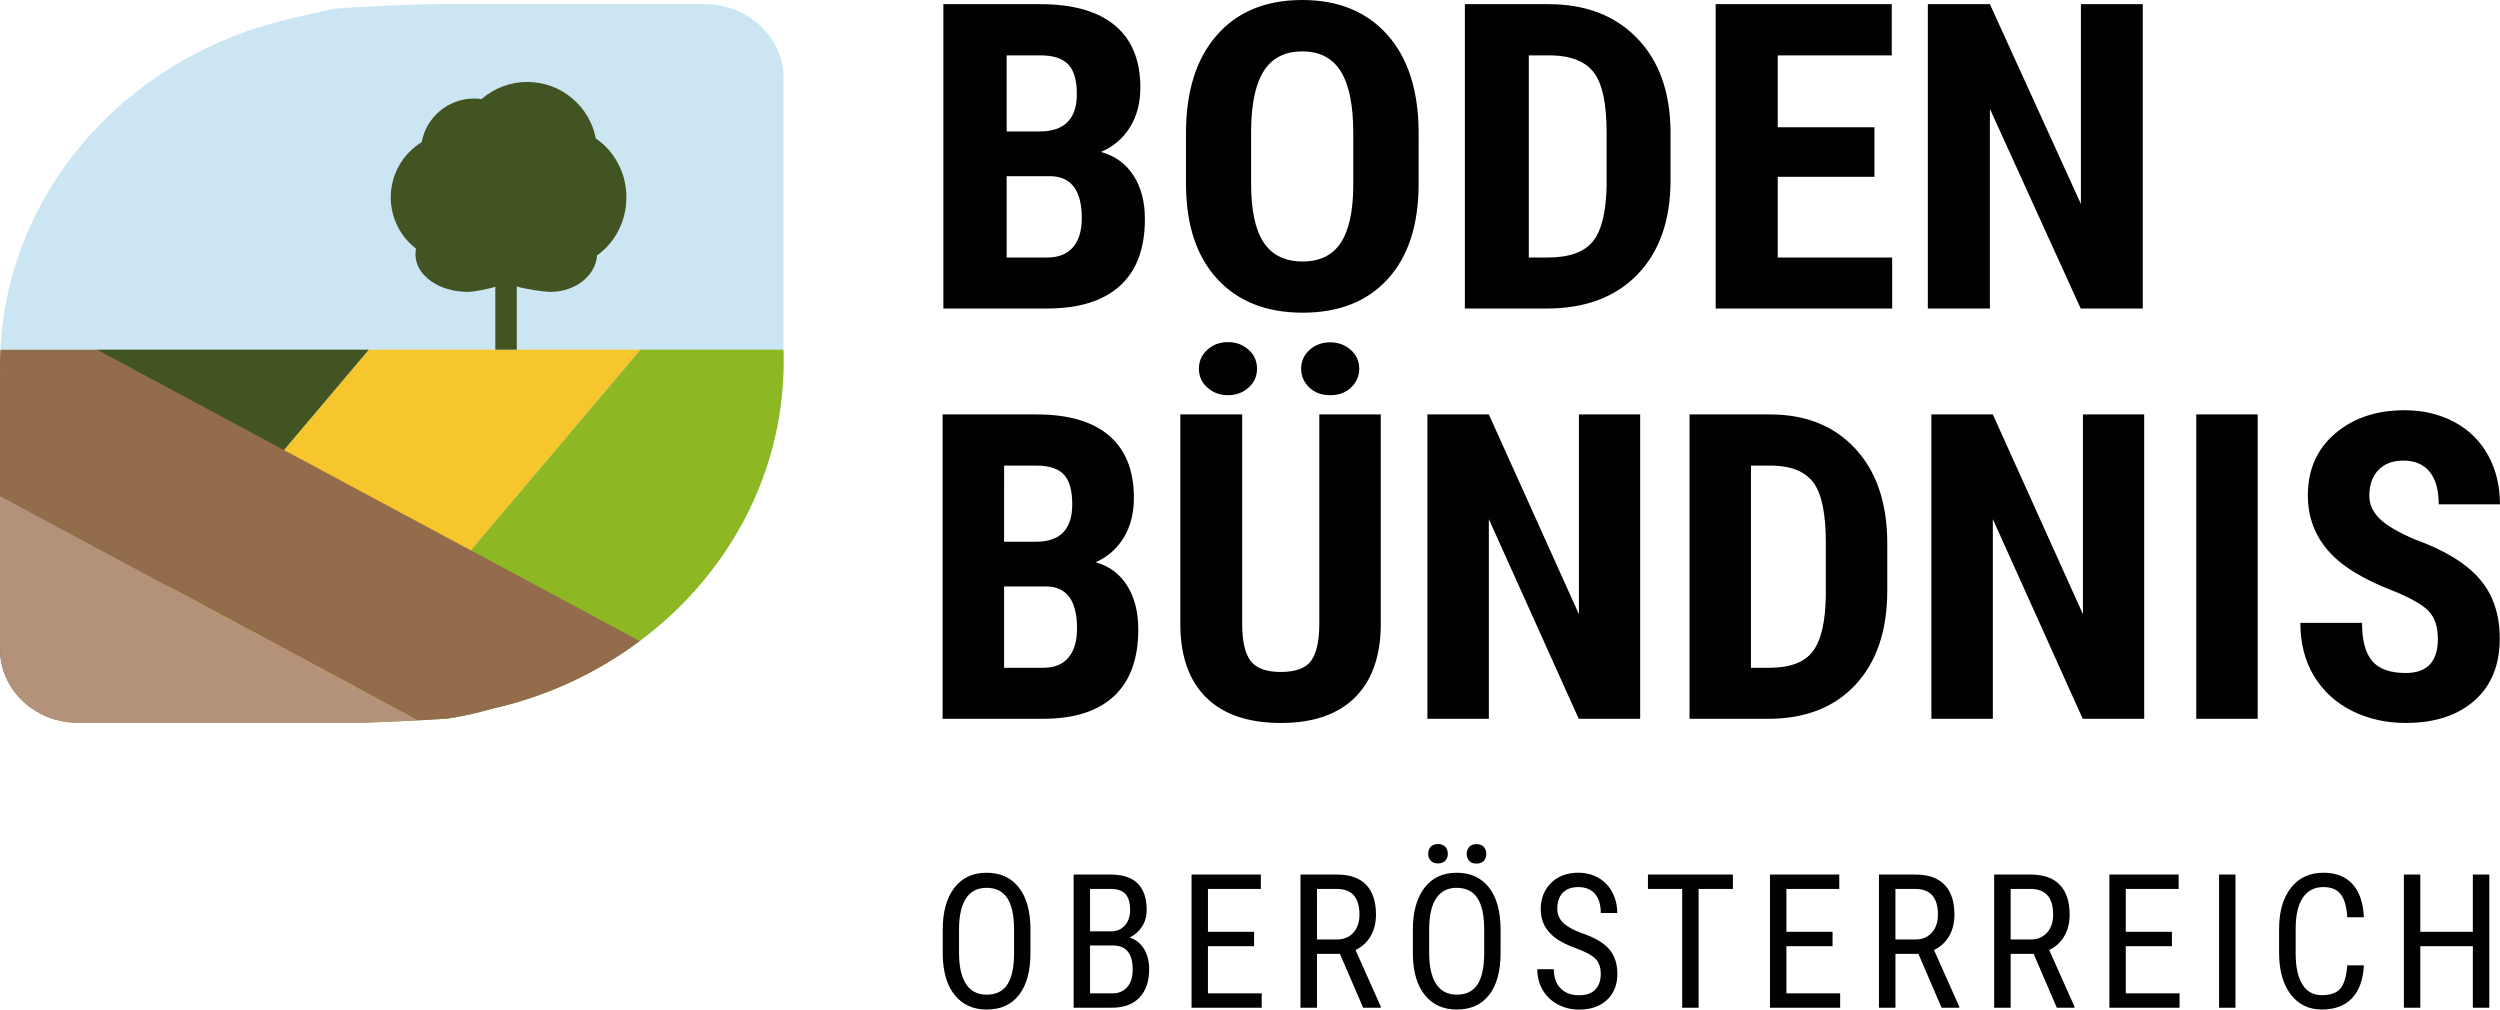
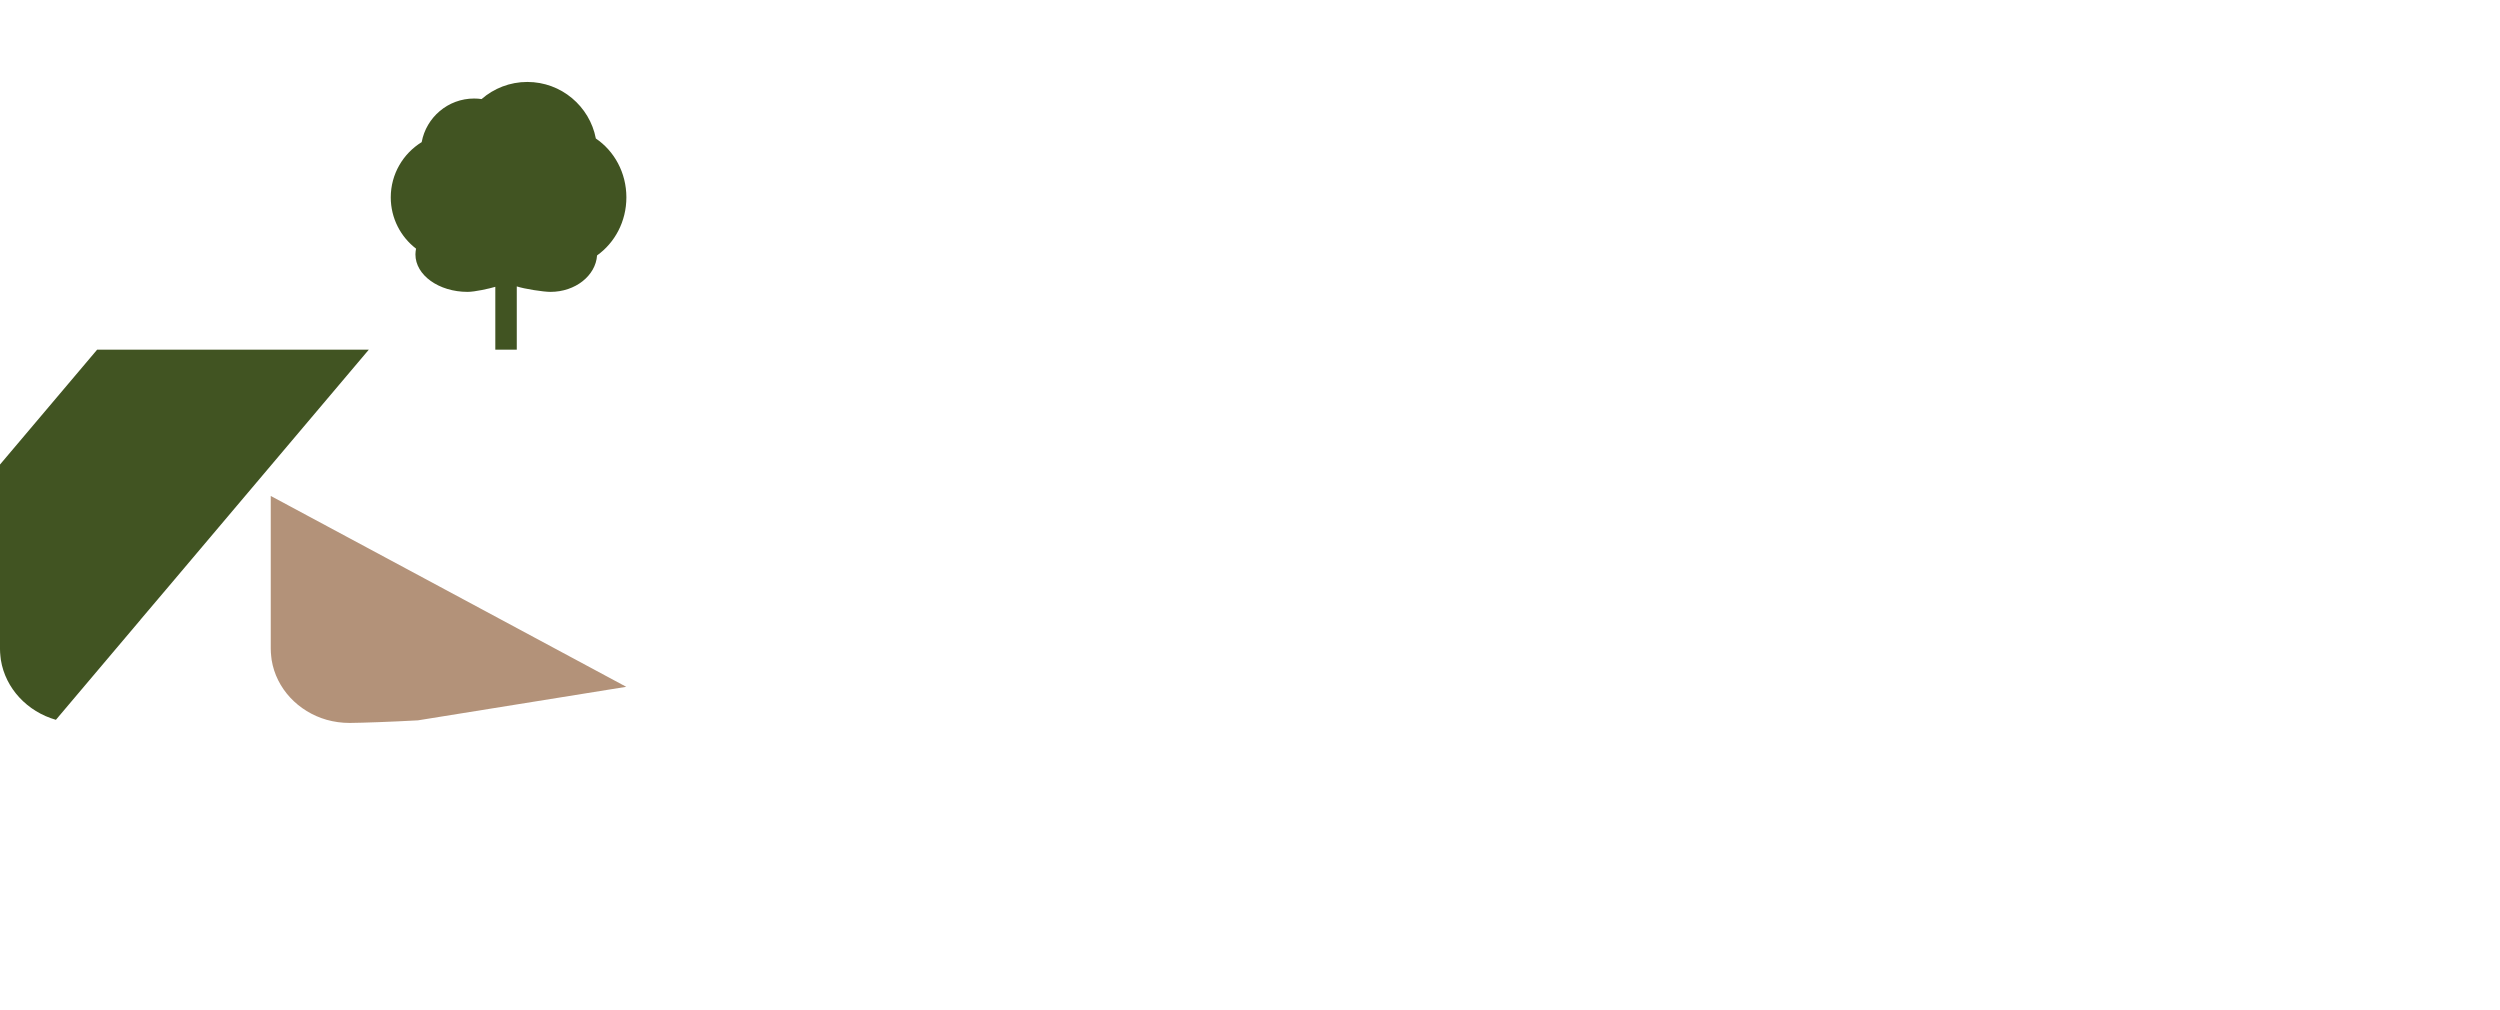
<svg xmlns="http://www.w3.org/2000/svg" version="1.0" id="Ebene_1" x="0px" y="0px" width="158.485px" height="64px" viewBox="0 0 158.485 64" enable-background="new 0 0 158.485 64" xml:space="preserve">
  <g>
-     <path fill="#CBE6F2" d="M49.67,22.168c0.005,0.045,0,0.084,0,0.129c0.005,0.09,0.005,0.164,0.005,0.254v0.356   c0,0.169,0,0.333-0.005,0.498v0.136c-0.006,0.119-0.006,0.243-0.017,0.362c-0.311,6.779-3.799,12.784-9.097,16.731   c-2.708,2.03-5.892,3.517-9.369,4.297c-0.905,0.26-1.826,0.469-2.77,0.616h-0.006c-0.016,0.006-0.039,0.006-0.057,0.006   c-0.616,0.039-1.25,0.08-1.86,0.113c-1.764,0.096-3.41,0.153-4.326,0.164H5.003c-0.509,0-0.995-0.068-1.458-0.198   c-1.815-0.52-3.195-1.985-3.489-3.789c-0.012-0.079-0.022-0.158-0.028-0.237c-0.017-0.158-0.029-0.317-0.029-0.481V24.067   c0-0.084,0-0.18,0.006-0.266c0-0.005,0-0.005,0-0.011c-0.006-0.141-0.006-0.277-0.006-0.418l0.006-0.005   c0-0.063-0.006-0.113-0.006-0.176v-0.005c0-0.209,0.006-0.424,0.012-0.633c0-0.063,0.006-0.13,0.006-0.192   c0.006-0.063,0.006-0.13,0.012-0.192c0.011-0.244,0.022-0.487,0.045-0.724c0.803-9.928,8.419-18.059,18.46-20.287   C18.42,1.19,20.28,0.704,21.36,0.54c1.623-0.119,3.313-0.198,4.614-0.237c0.017,0,0.034,0,0.051-0.006   c0.588-0.017,1.097-0.028,1.476-0.034h17.171c2.431,0,4.45,1.623,4.908,3.777c0.022,0.113,0.045,0.226,0.057,0.34   c0.017,0.112,0.028,0.226,0.034,0.344c0.006,0.08,0.006,0.164,0.006,0.244v17.059C49.675,22.072,49.675,22.123,49.67,22.168   L49.67,22.168z" />
-     <path fill="#F7C52C" d="M40.606,22.168L29.852,34.89l-7.316,8.65l-1.934,2.29H5.003c-0.509,0-0.995-0.068-1.458-0.198l5.349-6.327   V39.3l1.798-2.121l7.311-8.65l5.377-6.361H40.606L40.606,22.168z" />
-     <path fill="#8DB823" d="M49.675,22.552v0.356c0,0.17,0,0.333-0.005,0.498v0.136c-0.006,0.119-0.006,0.243-0.017,0.362   c-0.311,6.779-3.799,12.784-9.097,16.731c-2.708,2.03-5.892,3.517-9.369,4.297c-0.905,0.26-1.826,0.469-2.77,0.616H28.41   c-0.016,0.006-0.039,0.006-0.057,0.006c-0.616,0.039-1.25,0.08-1.86,0.113c-1.764,0.096-3.409,0.153-4.325,0.164h-1.566l1.934-2.29   l7.316-8.65l10.754-12.722h9.063c0.005,0.045,0,0.084,0,0.129C49.675,22.388,49.675,22.462,49.675,22.552L49.675,22.552z" />
    <path fill="#415422" d="M23.379,22.168l-5.377,6.361l-7.311,8.65L8.893,39.3v0.005l-5.349,6.327   c-1.814-0.52-3.194-1.985-3.488-3.789c-0.012-0.079-0.022-0.158-0.028-0.237c-0.017-0.158-0.029-0.317-0.029-0.481V29.45   l6.158-7.282H23.379L23.379,22.168z" />
-     <path fill="#936D4B" d="M40.555,40.635c-2.708,2.03-5.892,3.517-9.369,4.297c-0.905,0.26-1.826,0.469-2.771,0.616H28.41   c-0.016,0.006-0.039,0.006-0.057,0.006c-0.616,0.039-1.25,0.08-1.86,0.113l-3.958-2.126L10.69,37.179l-1.815-0.972l-3.958-2.126   H4.912v-0.006l-4.914-2.635v-7.373c0-0.084,0-0.18,0.006-0.266c0-0.005,0-0.005,0-0.011c-0.006-0.141-0.006-0.277-0.006-0.418   l0.006-0.005c0-0.063-0.006-0.113-0.006-0.176v-0.005c0-0.154,0-0.311,0.006-0.464c0-0.056,0.005-0.119,0.005-0.169   c0-0.063,0.006-0.13,0.006-0.192c0.006-0.063,0.006-0.13,0.012-0.192h6.129l11.845,6.361l11.851,6.361L40.555,40.635L40.555,40.635   z" />
-     <path fill="#B39279" d="M26.493,45.666c-1.764,0.096-3.409,0.153-4.325,0.164H5.003c-0.509,0-0.995-0.068-1.458-0.198   c-1.815-0.52-3.195-1.985-3.489-3.789c-0.012-0.079-0.022-0.158-0.028-0.237c-0.017-0.158-0.029-0.317-0.029-0.481V31.44   l10.692,5.739l11.845,6.361L26.493,45.666L26.493,45.666z" />
+     <path fill="#B39279" d="M26.493,45.666c-1.764,0.096-3.409,0.153-4.325,0.164c-0.509,0-0.995-0.068-1.458-0.198   c-1.815-0.52-3.195-1.985-3.489-3.789c-0.012-0.079-0.022-0.158-0.028-0.237c-0.017-0.158-0.029-0.317-0.029-0.481V31.44   l10.692,5.739l11.845,6.361L26.493,45.666L26.493,45.666z" />
    <path fill="#415422" d="M37.773,8.78c-0.391-2.041-2.189-3.585-4.345-3.585c-1.106,0-2.122,0.409-2.898,1.085   c-0.155-0.023-0.313-0.034-0.475-0.034c-1.653,0-3.032,1.191-3.323,2.764c-1.172,0.722-1.96,2.02-1.96,3.502   c0,1.326,0.631,2.506,1.603,3.25c-0.022,0.123-0.039,0.24-0.039,0.369c0,1.309,1.479,2.372,3.306,2.372   c0.453,0,1.368-0.204,1.758-0.321v0.001v3.984h1.361v-4.011c0.492,0.162,1.688,0.347,2.135,0.347c1.575,0,2.864-1.024,2.954-2.311   c1.123-0.8,1.859-2.148,1.859-3.681C39.709,10.945,38.939,9.57,37.773,8.78L37.773,8.78z" />
-     <path fill="#000100" d="M64.285,58.926c0-0.893-0.143-1.557-0.429-1.99c-0.286-0.436-0.724-0.653-1.315-0.653   c-0.572,0-1.004,0.22-1.298,0.661c-0.293,0.441-0.442,1.089-0.446,1.949v1.513c0,0.86,0.147,1.519,0.44,1.971   s0.732,0.678,1.315,0.678c0.583,0,1.015-0.208,1.296-0.625c0.28-0.418,0.426-1.058,0.437-1.92L64.285,58.926L64.285,58.926z    M65.325,60.405c0,1.152-0.24,2.038-0.721,2.661c-0.482,0.622-1.166,0.933-2.051,0.933c-0.852,0-1.525-0.301-2.02-0.906   s-0.751-1.46-0.77-2.565v-1.588c0-1.129,0.245-2.014,0.732-2.653c0.489-0.64,1.171-0.96,2.046-0.96c0.871,0,1.55,0.307,2.038,0.919   c0.486,0.613,0.735,1.487,0.746,2.625L65.325,60.405L65.325,60.405z M69.102,59.935v3.038h1.42c0.394,0,0.706-0.132,0.938-0.397   c0.231-0.264,0.346-0.637,0.346-1.115c0-1.018-0.42-1.525-1.261-1.525H69.102L69.102,59.935z M69.102,59.042h1.334   c0.361,0,0.651-0.124,0.873-0.372c0.222-0.247,0.332-0.577,0.332-0.988c0-0.463-0.101-0.802-0.3-1.014   c-0.201-0.211-0.508-0.316-0.921-0.316h-1.318V59.042L69.102,59.042z M68.062,63.883v-8.441h2.357c0.754,0,1.322,0.187,1.702,0.562   c0.381,0.375,0.571,0.938,0.571,1.687c0,0.394-0.097,0.742-0.29,1.044c-0.194,0.302-0.455,0.535-0.785,0.701   c0.379,0.116,0.679,0.354,0.901,0.713c0.222,0.359,0.333,0.793,0.333,1.299c0,0.757-0.204,1.354-0.611,1.786   c-0.407,0.432-0.988,0.648-1.741,0.648L68.062,63.883L68.062,63.883z M79.502,59.982h-2.926v2.991h3.409v0.91h-4.448v-8.441h4.393   v0.91h-3.353v2.719h2.926L79.502,59.982L79.502,59.982z M83.49,59.558h1.261c0.436,0,0.783-0.144,1.042-0.429   c0.259-0.287,0.389-0.671,0.389-1.15c0-1.084-0.481-1.627-1.443-1.627h-1.25L83.49,59.558L83.49,59.558z M84.943,60.468H83.49   v3.415h-1.046v-8.441h2.319c0.811,0,1.424,0.215,1.841,0.647c0.416,0.431,0.625,1.062,0.625,1.893c0,0.521-0.113,0.977-0.338,1.365   c-0.226,0.388-0.545,0.681-0.958,0.878l1.602,3.589v0.069h-1.119L84.943,60.468L84.943,60.468z M92.98,54.135   c0-0.176,0.053-0.322,0.157-0.443c0.105-0.12,0.258-0.181,0.462-0.181c0.205,0,0.36,0.061,0.466,0.181   c0.106,0.121,0.158,0.268,0.158,0.443c0,0.174-0.053,0.319-0.158,0.436c-0.106,0.117-0.262,0.176-0.466,0.176   c-0.204,0-0.359-0.059-0.462-0.176C93.033,54.455,92.98,54.309,92.98,54.135L92.98,54.135z M94.089,58.926   c0-0.893-0.144-1.557-0.43-1.99c-0.286-0.436-0.723-0.653-1.315-0.653c-0.572,0-1.004,0.22-1.298,0.661   c-0.293,0.441-0.441,1.089-0.445,1.949v1.513c0,0.86,0.147,1.519,0.44,1.971c0.294,0.452,0.731,0.678,1.315,0.678   c0.583,0,1.015-0.208,1.295-0.625c0.28-0.418,0.426-1.058,0.438-1.92V58.926L94.089,58.926z M90.539,54.123   c0-0.174,0.051-0.32,0.156-0.439c0.104-0.118,0.258-0.177,0.463-0.177c0.204,0,0.359,0.059,0.466,0.177   c0.105,0.119,0.159,0.266,0.159,0.439c0,0.176-0.054,0.32-0.159,0.438c-0.106,0.116-0.262,0.174-0.466,0.174   c-0.205,0-0.359-0.058-0.463-0.174C90.59,54.443,90.539,54.298,90.539,54.123L90.539,54.123z M95.129,60.405   c0,1.152-0.242,2.038-0.722,2.661c-0.481,0.622-1.165,0.933-2.051,0.933c-0.853,0-1.526-0.301-2.02-0.906s-0.751-1.46-0.77-2.565   v-1.588c0-1.129,0.245-2.014,0.733-2.653c0.488-0.64,1.17-0.96,2.045-0.96c0.872,0,1.55,0.307,2.037,0.919   c0.486,0.613,0.736,1.487,0.747,2.625V60.405L95.129,60.405z M101.479,61.75c0-0.422-0.112-0.745-0.335-0.969   c-0.223-0.225-0.626-0.442-1.21-0.655c-0.583-0.212-1.029-0.436-1.337-0.67c-0.309-0.233-0.54-0.501-0.694-0.8   c-0.154-0.299-0.23-0.644-0.23-1.029c0-0.668,0.22-1.219,0.657-1.652c0.437-0.434,1.009-0.65,1.718-0.65   c0.484,0,0.917,0.111,1.295,0.332c0.379,0.222,0.671,0.529,0.875,0.922c0.204,0.393,0.307,0.826,0.307,1.298h-1.045   c0-0.522-0.123-0.926-0.369-1.212c-0.247-0.286-0.601-0.429-1.063-0.429c-0.42,0-0.746,0.12-0.978,0.36   c-0.231,0.24-0.346,0.577-0.346,1.011c0,0.356,0.125,0.654,0.375,0.895s0.636,0.455,1.159,0.645   c0.814,0.275,1.397,0.613,1.748,1.016c0.349,0.402,0.525,0.928,0.525,1.577c0,0.684-0.218,1.232-0.653,1.644   c-0.436,0.412-1.028,0.617-1.779,0.617c-0.481,0-0.926-0.106-1.332-0.321c-0.407-0.214-0.727-0.516-0.96-0.905   c-0.233-0.388-0.35-0.834-0.35-1.335h1.046c0,0.521,0.144,0.927,0.429,1.216c0.286,0.291,0.675,0.436,1.168,0.436   c0.458,0,0.803-0.119,1.034-0.359C101.363,62.49,101.479,62.162,101.479,61.75L101.479,61.75z M109.857,56.352h-2.177v7.531h-1.04   v-7.531h-2.17v-0.91h5.387V56.352L109.857,56.352z M116.173,59.982h-2.926v2.991h3.408v0.91h-4.448v-8.441h4.392v0.91h-3.352v2.719   h2.926V59.982L116.173,59.982z M120.159,59.558h1.261c0.436,0,0.784-0.144,1.043-0.429c0.26-0.287,0.39-0.671,0.39-1.15   c0-1.084-0.482-1.627-1.444-1.627h-1.25L120.159,59.558L120.159,59.558z M121.615,60.468h-1.455v3.415h-1.045v-8.441h2.318   c0.812,0,1.425,0.215,1.841,0.647c0.417,0.431,0.625,1.062,0.625,1.893c0,0.521-0.112,0.977-0.339,1.365   c-0.225,0.388-0.544,0.681-0.957,0.878l1.603,3.589v0.069h-1.12L121.615,60.468L121.615,60.468z M127.464,59.558h1.262   c0.435,0,0.783-0.144,1.042-0.429c0.259-0.287,0.389-0.671,0.389-1.15c0-1.084-0.481-1.627-1.443-1.627h-1.25L127.464,59.558   L127.464,59.558z M128.919,60.468h-1.455v3.415h-1.046v-8.441h2.319c0.811,0,1.425,0.215,1.841,0.647   c0.416,0.431,0.625,1.062,0.625,1.893c0,0.521-0.113,0.977-0.339,1.365c-0.226,0.388-0.544,0.681-0.957,0.878l1.603,3.589v0.069   h-1.12L128.919,60.468L128.919,60.468z M137.688,59.982h-2.926v2.991h3.409v0.91h-4.448v-8.441h4.391v0.91h-3.352v2.719h2.926   V59.982L137.688,59.982z M141.715,63.883h-1.04v-8.441h1.04V63.883L141.715,63.883z M149.855,61.198   c-0.045,0.904-0.294,1.597-0.747,2.079c-0.452,0.48-1.091,0.721-1.917,0.721c-0.83,0-1.489-0.321-1.977-0.965   c-0.489-0.644-0.733-1.516-0.733-2.618v-1.53c0-1.097,0.25-1.965,0.752-2.603s1.187-0.957,2.055-0.957   c0.8,0,1.418,0.245,1.854,0.73c0.438,0.488,0.675,1.185,0.713,2.093h-1.051c-0.046-0.688-0.188-1.179-0.426-1.472   c-0.238-0.295-0.603-0.441-1.091-0.441c-0.564,0-0.999,0.225-1.302,0.675c-0.303,0.451-0.454,1.111-0.454,1.98v1.547   c0,0.854,0.141,1.51,0.423,1.967c0.282,0.456,0.695,0.684,1.236,0.684c0.542,0,0.932-0.137,1.17-0.412   c0.238-0.273,0.387-0.766,0.443-1.478H149.855L149.855,61.198z M157.807,63.883h-1.044v-3.901h-3.33v3.901h-1.041v-8.441h1.041   v3.629h3.33v-3.629h1.044V63.883L157.807,63.883z M63.816,11.17v5.155h2.566c0.719,0,1.264-0.218,1.637-0.649   c0.373-0.433,0.56-1.047,0.56-1.842c0-1.732-0.646-2.619-1.938-2.664H63.816L63.816,11.17z M63.816,8.333h2.088   c1.574,0,2.361-0.79,2.361-2.371c0-0.875-0.182-1.502-0.546-1.882c-0.364-0.38-0.954-0.57-1.774-0.57h-2.13L63.816,8.333   L63.816,8.333z M59.804,19.558V0.264h6.142c2.074,0,3.651,0.448,4.729,1.345c1.078,0.897,1.616,2.211,1.616,3.942   c0,0.981-0.223,1.825-0.668,2.532c-0.446,0.707-1.056,1.224-1.829,1.55c0.892,0.248,1.579,0.743,2.062,1.491   c0.482,0.746,0.723,1.667,0.723,2.762c0,1.874-0.53,3.287-1.59,4.241c-1.061,0.955-2.596,1.431-4.606,1.431L59.804,19.558   L59.804,19.558z M85.788,8.413c0-1.74-0.263-3.035-0.787-3.882c-0.524-0.848-1.339-1.272-2.444-1.272   c-1.095,0-1.906,0.409-2.431,1.226c-0.524,0.817-0.795,2.061-0.813,3.729v3.433c0,1.688,0.267,2.931,0.8,3.73   c0.534,0.799,1.358,1.199,2.473,1.199c1.077,0,1.876-0.39,2.402-1.171c0.524-0.783,0.791-1.995,0.801-3.639V8.413L85.788,8.413z    M89.932,11.647c0,2.589-0.647,4.598-1.945,6.03c-1.298,1.431-3.098,2.146-5.401,2.146c-2.295,0-4.098-0.709-5.408-2.126   c-1.311-1.418-1.976-3.405-1.994-5.957V8.44c0-2.651,0.65-4.72,1.953-6.208c1.301-1.489,3.108-2.232,5.422-2.232   c2.276,0,4.068,0.731,5.38,2.193c1.311,1.462,1.975,3.514,1.994,6.155L89.932,11.647L89.932,11.647z M96.916,3.51v12.814h1.213   c1.351,0,2.302-0.342,2.853-1.027c0.552-0.685,0.84-1.866,0.868-3.544V8.399c0-1.802-0.262-3.059-0.785-3.77   c-0.524-0.711-1.415-1.084-2.674-1.119H96.916L96.916,3.51z M92.864,19.558V0.264h5.306c2.343,0,4.209,0.715,5.602,2.146   s2.102,3.393,2.13,5.884v3.127c0,2.535-0.696,4.526-2.088,5.97c-1.392,1.444-3.31,2.167-5.754,2.167H92.864L92.864,19.558z    M118.829,11.209h-6.131v5.116h7.254v3.233h-11.189V0.264h11.163V3.51h-7.228v4.558h6.131V11.209L118.829,11.209z M135.839,19.558   h-3.935l-5.756-12.656v12.656h-3.935V0.264h3.935l5.769,12.668V0.264h3.922V19.558L135.839,19.558z M63.653,37.178v5.155h2.491   c0.698,0,1.228-0.217,1.59-0.649c0.363-0.433,0.543-1.047,0.543-1.842c0-1.732-0.627-2.62-1.881-2.664H63.653L63.653,37.178z    M63.653,34.342h2.028c1.528,0,2.293-0.79,2.293-2.372c0-0.875-0.177-1.502-0.53-1.882c-0.353-0.38-0.927-0.57-1.723-0.57h-2.067   L63.653,34.342L63.653,34.342z M59.757,45.567V26.272h5.962c2.015,0,3.546,0.448,4.592,1.345c1.048,0.896,1.571,2.211,1.571,3.942   c0,0.981-0.216,1.825-0.65,2.532c-0.432,0.707-1.024,1.223-1.775,1.55c0.865,0.248,1.533,0.743,2.001,1.491   c0.468,0.747,0.702,1.667,0.702,2.763c0,1.874-0.515,3.287-1.543,4.24c-1.03,0.955-2.52,1.431-4.473,1.431L59.757,45.567   L59.757,45.567z M82.484,23.377c0-0.475,0.178-0.874,0.536-1.195c0.358-0.32,0.792-0.481,1.306-0.481   c0.512,0,0.947,0.161,1.306,0.481c0.358,0.321,0.536,0.72,0.536,1.195c0,0.458-0.17,0.852-0.509,1.182   c-0.341,0.33-0.785,0.495-1.332,0.495c-0.548,0-0.992-0.165-1.332-0.495C82.654,24.228,82.484,23.833,82.484,23.377L82.484,23.377z    M76.004,23.377c0-0.484,0.179-0.887,0.536-1.208c0.358-0.321,0.793-0.482,1.306-0.482c0.512,0,0.947,0.161,1.305,0.482   c0.358,0.321,0.537,0.723,0.537,1.208c0,0.475-0.179,0.874-0.537,1.194c-0.358,0.321-0.792,0.482-1.305,0.482   s-0.948-0.161-1.306-0.482C76.183,24.25,76.004,23.852,76.004,23.377L76.004,23.377z M87.533,26.272V39.63   c-0.018,2.005-0.57,3.54-1.656,4.605c-1.087,1.065-2.646,1.597-4.679,1.597c-2.067,0-3.646-0.54-4.737-1.616   c-1.09-1.078-1.636-2.637-1.636-4.678V26.272h3.922v13.278c0,1.095,0.177,1.876,0.531,2.345c0.354,0.468,0.994,0.703,1.92,0.703   c0.929,0,1.565-0.232,1.908-0.696c0.345-0.463,0.522-1.226,0.53-2.286V26.272H87.533L87.533,26.272z M103.978,45.567h-3.896   l-5.698-12.655v12.655h-3.896V26.272h3.896l5.711,12.669V26.272h3.882V45.567L103.978,45.567z M111.001,29.519v12.814h1.167   c1.299,0,2.213-0.342,2.743-1.027c0.531-0.685,0.809-1.866,0.835-3.545v-3.354c0-1.802-0.251-3.059-0.755-3.771   c-0.504-0.71-1.36-1.084-2.571-1.119H111.001L111.001,29.519z M107.106,45.567V26.272h5.102c2.252,0,4.048,0.715,5.386,2.147   c1.339,1.431,2.021,3.393,2.048,5.884v3.127c0,2.535-0.669,4.525-2.008,5.97c-1.338,1.444-3.183,2.167-5.533,2.167H107.106   L107.106,45.567z M135.929,45.567h-3.897l-5.698-12.655v12.655h-3.896V26.272h3.896l5.713,12.669V26.272h3.882V45.567   L135.929,45.567z M143.124,45.567h-3.895V26.272h3.895V45.567L143.124,45.567z M154.546,40.505c0-0.786-0.2-1.38-0.603-1.782   c-0.401-0.403-1.133-0.819-2.193-1.253c-1.935-0.733-3.326-1.591-4.174-2.577c-0.849-0.985-1.272-2.149-1.272-3.492   c0-1.625,0.576-2.932,1.729-3.917c1.153-0.984,2.618-1.477,4.394-1.477c1.184,0,2.239,0.249,3.167,0.748   c0.929,0.5,1.642,1.204,2.141,2.114c0.499,0.91,0.748,1.944,0.748,3.101H154.6c0-0.902-0.191-1.589-0.576-2.062   s-0.938-0.709-1.663-0.709c-0.68,0-1.21,0.201-1.59,0.604c-0.381,0.402-0.57,0.943-0.57,1.623c0,0.53,0.212,1.009,0.636,1.438   c0.424,0.428,1.175,0.873,2.253,1.331c1.881,0.681,3.248,1.516,4.102,2.506c0.853,0.989,1.278,2.248,1.278,3.776   c0,1.679-0.534,2.991-1.604,3.936s-2.522,1.418-4.359,1.418c-1.246,0-2.381-0.257-3.405-0.768c-1.024-0.513-1.826-1.246-2.405-2.2   c-0.578-0.955-0.868-2.081-0.868-3.379h3.909c0,1.113,0.217,1.92,0.649,2.425c0.434,0.504,1.14,0.755,2.12,0.755   C153.867,42.665,154.546,41.945,154.546,40.505L154.546,40.505z" />
  </g>
</svg>